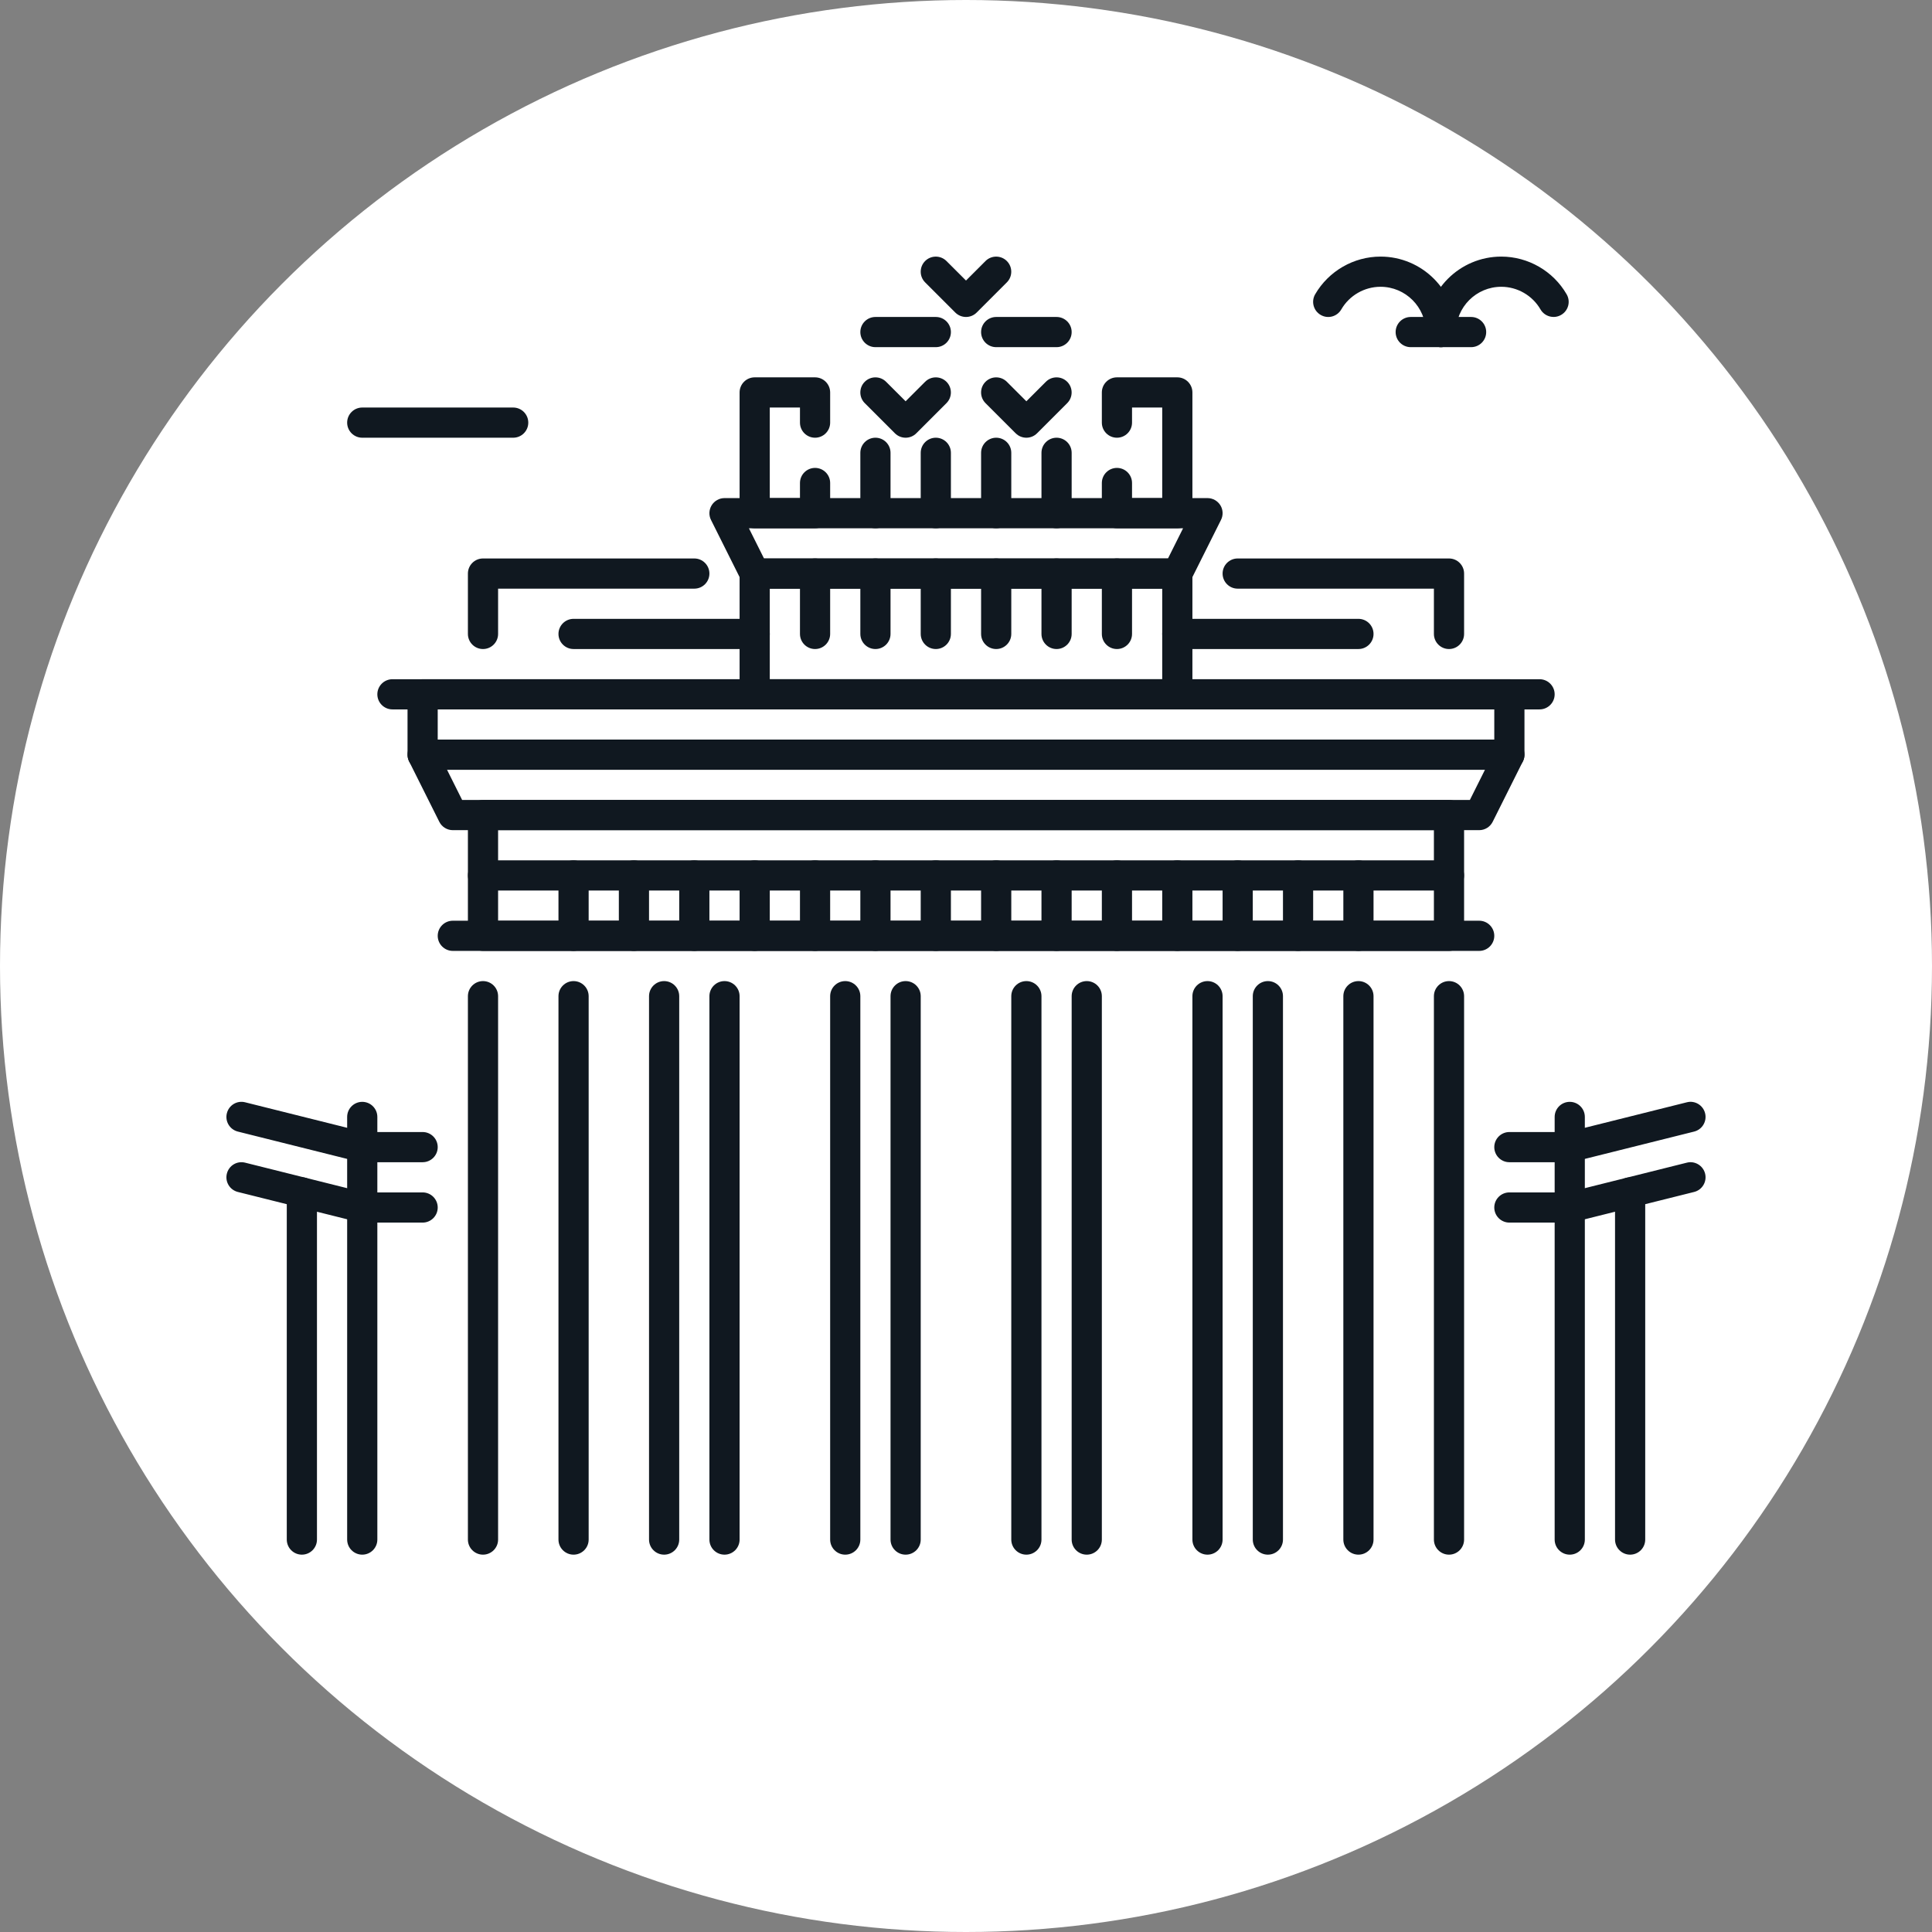
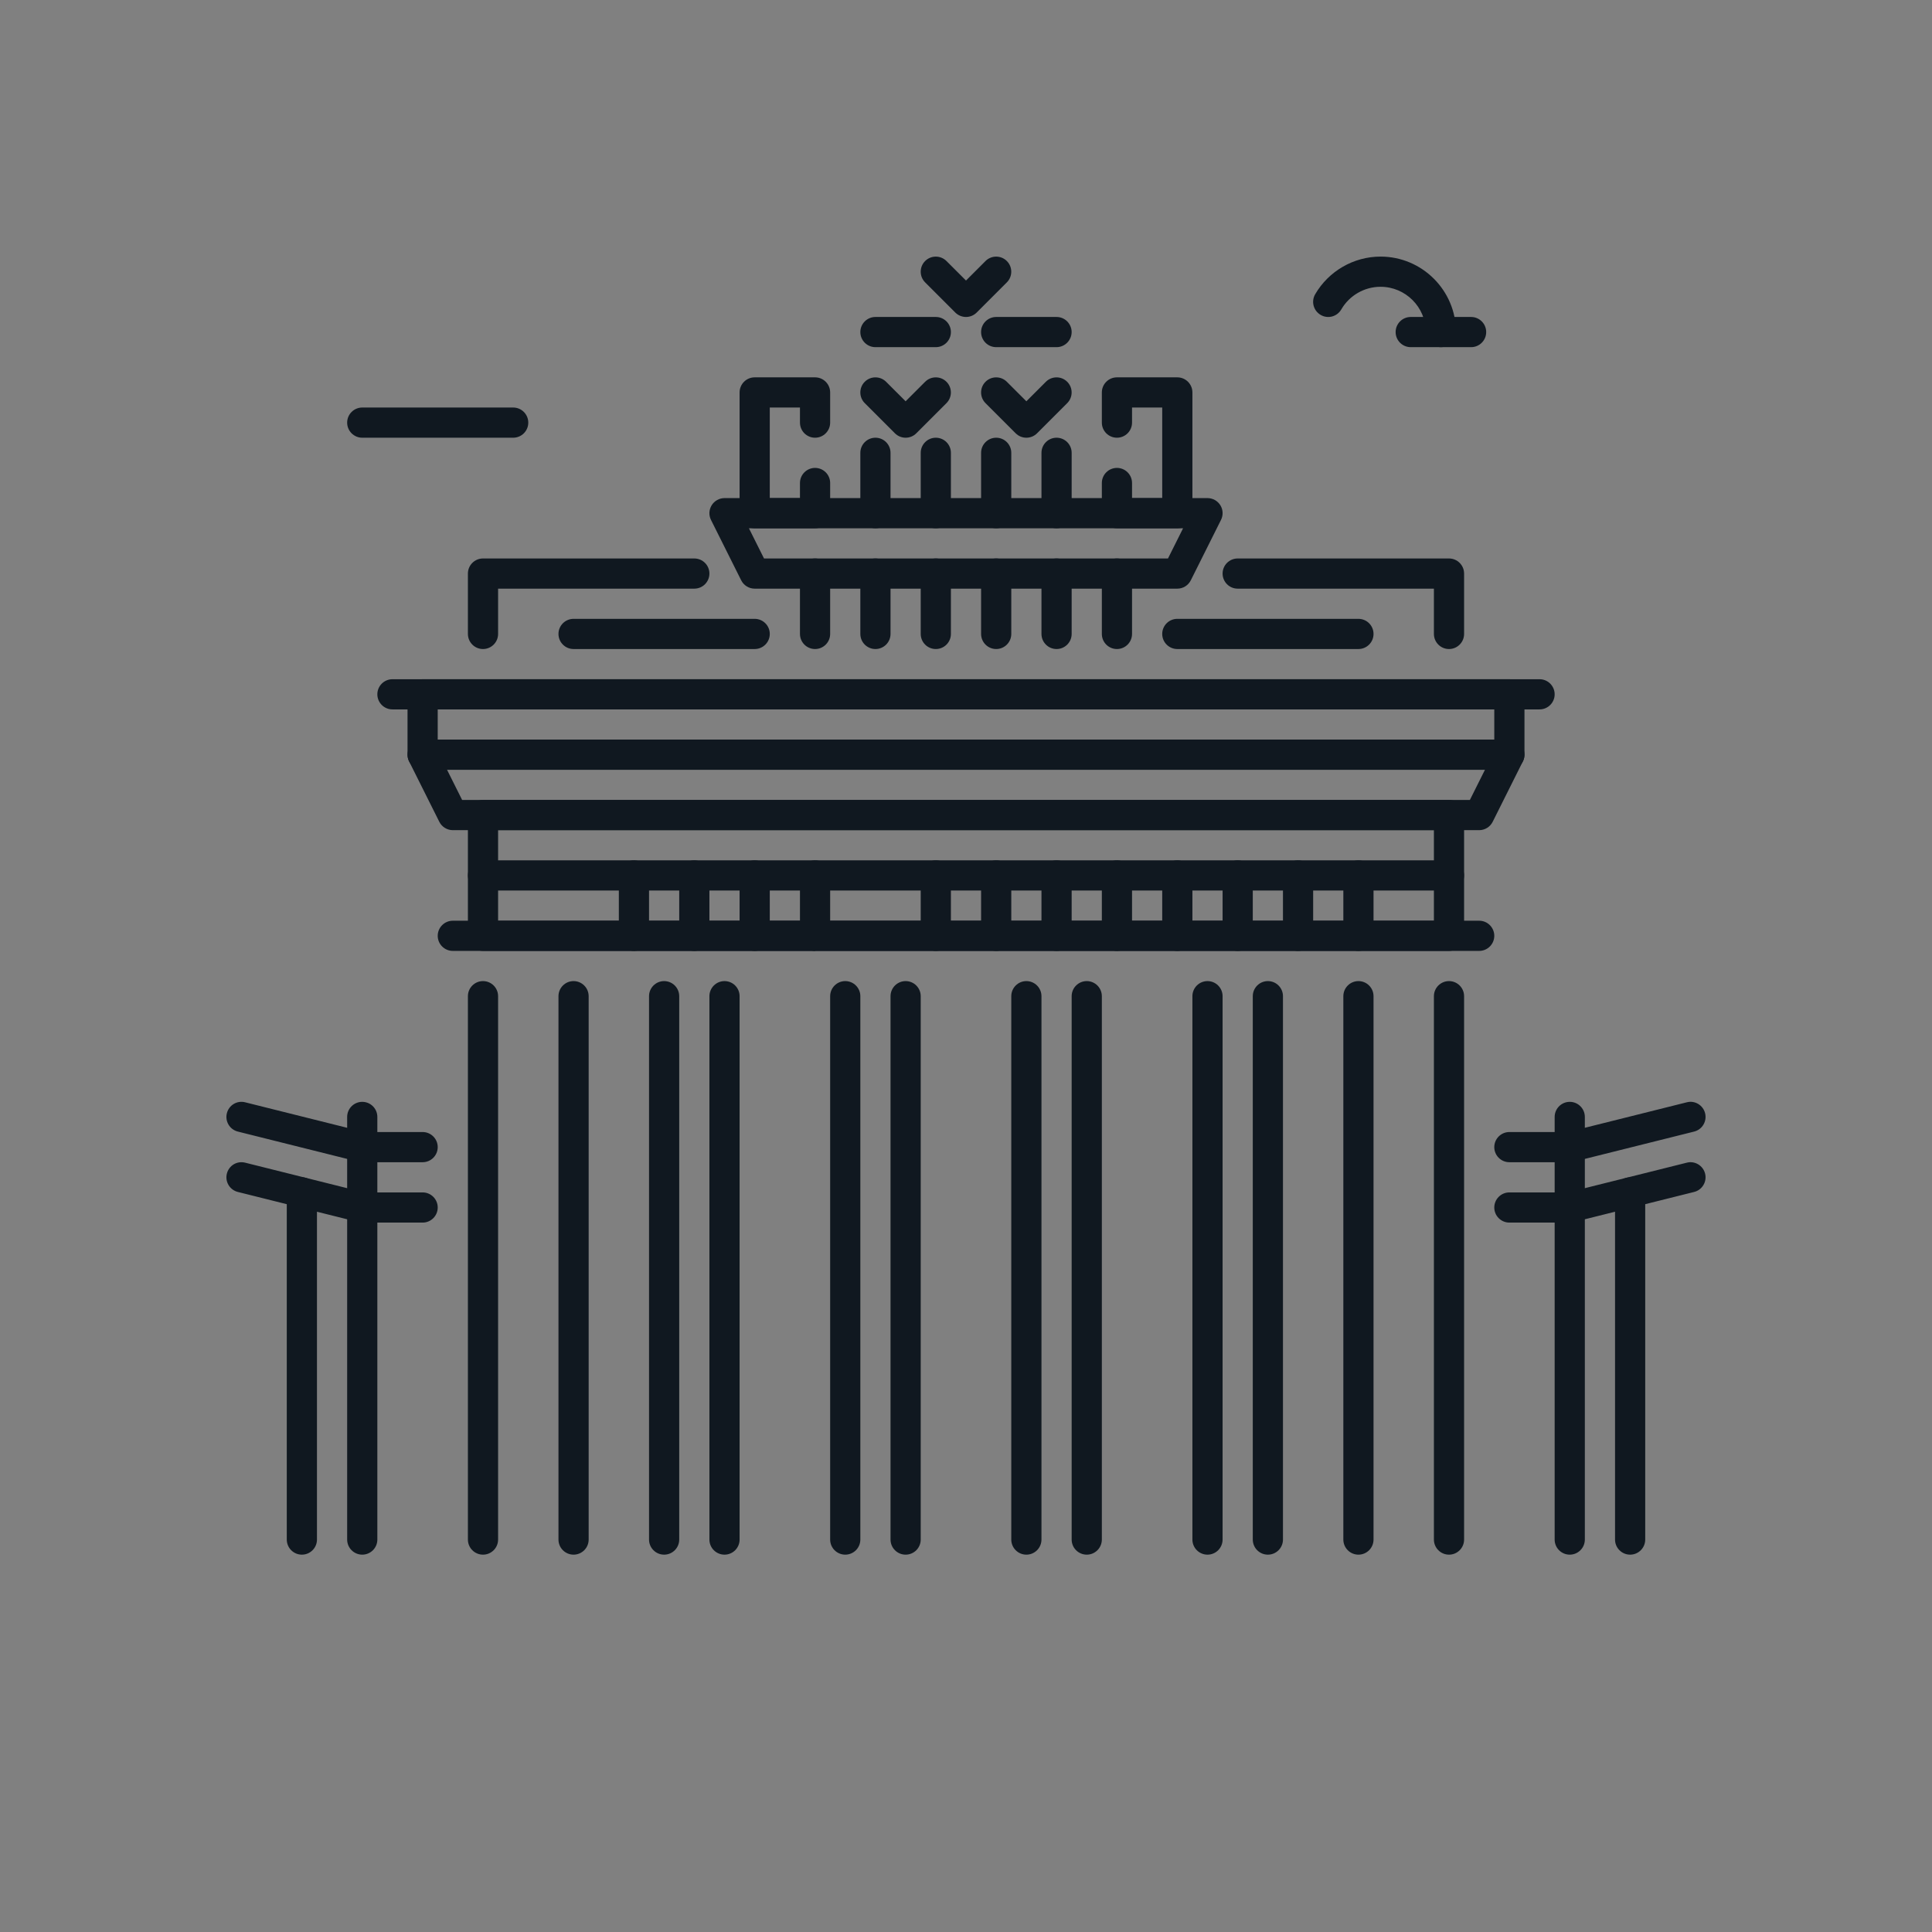
<svg xmlns="http://www.w3.org/2000/svg" width="800px" height="800px" viewBox="0 0 64 64" id="Layer_1" version="1.1" xml:space="preserve">
  <rect x="0" y="0" width="64" height="64" fill="#808080" stroke="none" />
  <style type="text/css">
	.st0{fill:#FFFFFF;}
	.st1{fill:#101820;}
</style>
  <g>
    <g>
-       <circle class="st0" cx="32" cy="32" r="32" />
-     </g>
+       </g>
    <g>
      <path class="st1" d="M17,14.5h-5c-0.276,0-0.5-0.224-0.5-0.5s0.224-0.5,0.5-0.5h5c0.276,0,0.5,0.224,0.5,0.5S17.276,14.5,17,14.5z    " />
    </g>
    <g>
      <path class="st1" d="M24,51.5c-0.276,0-0.5-0.224-0.5-0.5V33c0-0.276,0.224-0.5,0.5-0.5s0.5,0.224,0.5,0.5v18    C24.5,51.276,24.276,51.5,24,51.5z" />
    </g>
    <g>
      <path class="st1" d="M22,51.5c-0.276,0-0.5-0.224-0.5-0.5V33c0-0.276,0.224-0.5,0.5-0.5s0.5,0.224,0.5,0.5v18    C22.5,51.276,22.276,51.5,22,51.5z" />
    </g>
    <g>
      <path class="st1" d="M30,51.5c-0.276,0-0.5-0.224-0.5-0.5V33c0-0.276,0.224-0.5,0.5-0.5s0.5,0.224,0.5,0.5v18    C30.5,51.276,30.276,51.5,30,51.5z" />
    </g>
    <g>
      <path class="st1" d="M28,51.5c-0.276,0-0.5-0.224-0.5-0.5V33c0-0.276,0.224-0.5,0.5-0.5s0.5,0.224,0.5,0.5v18    C28.5,51.276,28.276,51.5,28,51.5z" />
    </g>
    <g>
      <path class="st1" d="M36,51.5c-0.276,0-0.5-0.224-0.5-0.5V33c0-0.276,0.224-0.5,0.5-0.5s0.5,0.224,0.5,0.5v18    C36.5,51.276,36.276,51.5,36,51.5z" />
    </g>
    <g>
      <path class="st1" d="M34,51.5c-0.276,0-0.5-0.224-0.5-0.5V33c0-0.276,0.224-0.5,0.5-0.5s0.5,0.224,0.5,0.5v18    C34.5,51.276,34.276,51.5,34,51.5z" />
    </g>
    <g>
      <path class="st1" d="M42,51.5c-0.276,0-0.5-0.224-0.5-0.5V33c0-0.276,0.224-0.5,0.5-0.5s0.5,0.224,0.5,0.5v18    C42.5,51.276,42.276,51.5,42,51.5z" />
    </g>
    <g>
      <path class="st1" d="M40,51.5c-0.276,0-0.5-0.224-0.5-0.5V33c0-0.276,0.224-0.5,0.5-0.5s0.5,0.224,0.5,0.5v18    C40.5,51.276,40.276,51.5,40,51.5z" />
    </g>
    <g>
      <path class="st1" d="M48,51.5c-0.276,0-0.5-0.224-0.5-0.5V33c0-0.276,0.224-0.5,0.5-0.5s0.5,0.224,0.5,0.5v18    C48.5,51.276,48.276,51.5,48,51.5z" />
    </g>
    <g>
      <path class="st1" d="M45,51.5c-0.276,0-0.5-0.224-0.5-0.5V33c0-0.276,0.224-0.5,0.5-0.5s0.5,0.224,0.5,0.5v18    C45.5,51.276,45.276,51.5,45,51.5z" />
    </g>
    <g>
      <path class="st1" d="M19,51.5c-0.276,0-0.5-0.224-0.5-0.5V33c0-0.276,0.224-0.5,0.5-0.5s0.5,0.224,0.5,0.5v18    C19.5,51.276,19.276,51.5,19,51.5z" />
    </g>
    <g>
      <path class="st1" d="M16,51.5c-0.276,0-0.5-0.224-0.5-0.5V33c0-0.276,0.224-0.5,0.5-0.5s0.5,0.224,0.5,0.5v18    C16.5,51.276,16.276,51.5,16,51.5z" />
    </g>
    <g>
      <path class="st1" d="M48,31.5H16c-0.276,0-0.5-0.224-0.5-0.5v-4c0-0.276,0.224-0.5,0.5-0.5h32c0.276,0,0.5,0.224,0.5,0.5v4    C48.5,31.276,48.276,31.5,48,31.5z M16.5,30.5h31v-3h-31V30.5z" />
    </g>
    <g>
      <path class="st1" d="M48,21.5c-0.276,0-0.5-0.224-0.5-0.5v-1.5H41c-0.276,0-0.5-0.224-0.5-0.5s0.224-0.5,0.5-0.5h7    c0.276,0,0.5,0.224,0.5,0.5v2C48.5,21.276,48.276,21.5,48,21.5z" />
    </g>
    <g>
      <path class="st1" d="M16,21.5c-0.276,0-0.5-0.224-0.5-0.5v-2c0-0.276,0.224-0.5,0.5-0.5h7c0.276,0,0.5,0.224,0.5,0.5    s-0.224,0.5-0.5,0.5h-6.5V21C16.5,21.276,16.276,21.5,16,21.5z" />
    </g>
    <g>
      <path class="st1" d="M49,27.5H15c-0.189,0-0.362-0.107-0.447-0.276l-1-2c-0.078-0.155-0.069-0.339,0.022-0.486    S13.827,24.5,14,24.5h36c0.173,0,0.334,0.09,0.426,0.237c0.091,0.147,0.099,0.332,0.021,0.486l-1,2    C49.362,27.393,49.189,27.5,49,27.5z M15.309,26.5h33.382l0.5-1H14.809L15.309,26.5z" />
    </g>
    <g>
      <path class="st1" d="M50,25.5H14c-0.276,0-0.5-0.224-0.5-0.5v-2c0-0.276,0.224-0.5,0.5-0.5h36c0.276,0,0.5,0.224,0.5,0.5v2    C50.5,25.276,50.276,25.5,50,25.5z M14.5,24.5h35v-1h-35V24.5z" />
    </g>
    <g>
      <path class="st1" d="M49,31.5H15c-0.276,0-0.5-0.224-0.5-0.5s0.224-0.5,0.5-0.5h34c0.276,0,0.5,0.224,0.5,0.5S49.276,31.5,49,31.5    z" />
    </g>
    <g>
      <path class="st1" d="M51,23.5H13c-0.276,0-0.5-0.224-0.5-0.5s0.224-0.5,0.5-0.5h38c0.276,0,0.5,0.224,0.5,0.5S51.276,23.5,51,23.5    z" />
    </g>
    <g>
-       <path class="st1" d="M39,23.5H25c-0.276,0-0.5-0.224-0.5-0.5v-4c0-0.276,0.224-0.5,0.5-0.5h14c0.276,0,0.5,0.224,0.5,0.5v4    C39.5,23.276,39.276,23.5,39,23.5z M25.5,22.5h13v-3h-13V22.5z" />
-     </g>
+       </g>
    <g>
      <path class="st1" d="M25,21.5h-6c-0.276,0-0.5-0.224-0.5-0.5s0.224-0.5,0.5-0.5h6c0.276,0,0.5,0.224,0.5,0.5S25.276,21.5,25,21.5z    " />
    </g>
    <g>
      <path class="st1" d="M45,21.5h-6c-0.276,0-0.5-0.224-0.5-0.5s0.224-0.5,0.5-0.5h6c0.276,0,0.5,0.224,0.5,0.5S45.276,21.5,45,21.5z    " />
    </g>
    <g>
      <path class="st1" d="M48,29.5H16c-0.276,0-0.5-0.224-0.5-0.5s0.224-0.5,0.5-0.5h32c0.276,0,0.5,0.224,0.5,0.5S48.276,29.5,48,29.5    z" />
    </g>
    <g>
-       <path class="st1" d="M19,31.5c-0.276,0-0.5-0.224-0.5-0.5v-2c0-0.276,0.224-0.5,0.5-0.5s0.5,0.224,0.5,0.5v2    C19.5,31.276,19.276,31.5,19,31.5z" />
-     </g>
+       </g>
    <g>
      <path class="st1" d="M21,31.5c-0.276,0-0.5-0.224-0.5-0.5v-2c0-0.276,0.224-0.5,0.5-0.5s0.5,0.224,0.5,0.5v2    C21.5,31.276,21.276,31.5,21,31.5z" />
    </g>
    <g>
      <path class="st1" d="M23,31.5c-0.276,0-0.5-0.224-0.5-0.5v-2c0-0.276,0.224-0.5,0.5-0.5s0.5,0.224,0.5,0.5v2    C23.5,31.276,23.276,31.5,23,31.5z" />
    </g>
    <g>
      <path class="st1" d="M25,31.5c-0.276,0-0.5-0.224-0.5-0.5v-2c0-0.276,0.224-0.5,0.5-0.5s0.5,0.224,0.5,0.5v2    C25.5,31.276,25.276,31.5,25,31.5z" />
    </g>
    <g>
-       <path class="st1" d="M27,31.5c-0.276,0-0.5-0.224-0.5-0.5v-2c0-0.276,0.224-0.5,0.5-0.5s0.5,0.224,0.5,0.5v2    C27.5,31.276,27.276,31.5,27,31.5z" />
-     </g>
-     <g>
-       <path class="st1" d="M29,31.5c-0.276,0-0.5-0.224-0.5-0.5v-2c0-0.276,0.224-0.5,0.5-0.5s0.5,0.224,0.5,0.5v2    C29.5,31.276,29.276,31.5,29,31.5z" />
-     </g>
+       <path class="st1" d="M27,31.5c-0.276,0-0.5-0.224-0.5-0.5v-2c0-0.276,0.224-0.5,0.5-0.5s0.5,0.224,0.5,0.5v2    z" />
+     </g>
+     <g>
+       </g>
    <g>
      <path class="st1" d="M31,31.5c-0.276,0-0.5-0.224-0.5-0.5v-2c0-0.276,0.224-0.5,0.5-0.5s0.5,0.224,0.5,0.5v2    C31.5,31.276,31.276,31.5,31,31.5z" />
    </g>
    <g>
      <path class="st1" d="M33,31.5c-0.276,0-0.5-0.224-0.5-0.5v-2c0-0.276,0.224-0.5,0.5-0.5s0.5,0.224,0.5,0.5v2    C33.5,31.276,33.276,31.5,33,31.5z" />
    </g>
    <g>
      <path class="st1" d="M35,31.5c-0.276,0-0.5-0.224-0.5-0.5v-2c0-0.276,0.224-0.5,0.5-0.5s0.5,0.224,0.5,0.5v2    C35.5,31.276,35.276,31.5,35,31.5z" />
    </g>
    <g>
      <path class="st1" d="M37,31.5c-0.276,0-0.5-0.224-0.5-0.5v-2c0-0.276,0.224-0.5,0.5-0.5s0.5,0.224,0.5,0.5v2    C37.5,31.276,37.276,31.5,37,31.5z" />
    </g>
    <g>
      <path class="st1" d="M39,31.5c-0.276,0-0.5-0.224-0.5-0.5v-2c0-0.276,0.224-0.5,0.5-0.5s0.5,0.224,0.5,0.5v2    C39.5,31.276,39.276,31.5,39,31.5z" />
    </g>
    <g>
      <path class="st1" d="M41,31.5c-0.276,0-0.5-0.224-0.5-0.5v-2c0-0.276,0.224-0.5,0.5-0.5s0.5,0.224,0.5,0.5v2    C41.5,31.276,41.276,31.5,41,31.5z" />
    </g>
    <g>
      <path class="st1" d="M43,31.5c-0.276,0-0.5-0.224-0.5-0.5v-2c0-0.276,0.224-0.5,0.5-0.5s0.5,0.224,0.5,0.5v2    C43.5,31.276,43.276,31.5,43,31.5z" />
    </g>
    <g>
      <path class="st1" d="M45,31.5c-0.276,0-0.5-0.224-0.5-0.5v-2c0-0.276,0.224-0.5,0.5-0.5s0.5,0.224,0.5,0.5v2    C45.5,31.276,45.276,31.5,45,31.5z" />
    </g>
    <g>
      <path class="st1" d="M39,19.5H25c-0.189,0-0.362-0.107-0.447-0.276l-1-2c-0.078-0.155-0.069-0.339,0.022-0.486    S23.827,16.5,24,16.5h16c0.173,0,0.334,0.09,0.426,0.237c0.091,0.147,0.099,0.332,0.021,0.486l-1,2    C39.362,19.393,39.189,19.5,39,19.5z M25.309,18.5h13.382l0.5-1H24.809L25.309,18.5z" />
    </g>
    <g>
      <path class="st1" d="M32,10.5c-0.128,0-0.256-0.049-0.354-0.146l-1-1c-0.195-0.195-0.195-0.512,0-0.707s0.512-0.195,0.707,0    L32,9.293l0.646-0.646c0.195-0.195,0.512-0.195,0.707,0s0.195,0.512,0,0.707l-1,1C32.256,10.451,32.128,10.5,32,10.5z" />
    </g>
    <g>
      <path class="st1" d="M31,11.5h-2c-0.276,0-0.5-0.224-0.5-0.5s0.224-0.5,0.5-0.5h2c0.276,0,0.5,0.224,0.5,0.5S31.276,11.5,31,11.5z    " />
    </g>
    <g>
      <path class="st1" d="M29,17.5c-0.276,0-0.5-0.224-0.5-0.5v-2c0-0.276,0.224-0.5,0.5-0.5s0.5,0.224,0.5,0.5v2    C29.5,17.276,29.276,17.5,29,17.5z" />
    </g>
    <g>
      <path class="st1" d="M31,17.5c-0.276,0-0.5-0.224-0.5-0.5v-2c0-0.276,0.224-0.5,0.5-0.5s0.5,0.224,0.5,0.5v2    C31.5,17.276,31.276,17.5,31,17.5z" />
    </g>
    <g>
      <path class="st1" d="M27,17.5h-2c-0.276,0-0.5-0.224-0.5-0.5v-4c0-0.276,0.224-0.5,0.5-0.5h2c0.276,0,0.5,0.224,0.5,0.5v1    c0,0.276-0.224,0.5-0.5,0.5s-0.5-0.224-0.5-0.5v-0.5h-1v3h1V16c0-0.276,0.224-0.5,0.5-0.5s0.5,0.224,0.5,0.5v1    C27.5,17.276,27.276,17.5,27,17.5z" />
    </g>
    <g>
      <path class="st1" d="M39,17.5h-2c-0.276,0-0.5-0.224-0.5-0.5v-1c0-0.276,0.224-0.5,0.5-0.5s0.5,0.224,0.5,0.5v0.5h1v-3h-1V14    c0,0.276-0.224,0.5-0.5,0.5s-0.5-0.224-0.5-0.5v-1c0-0.276,0.224-0.5,0.5-0.5h2c0.276,0,0.5,0.224,0.5,0.5v4    C39.5,17.276,39.276,17.5,39,17.5z" />
    </g>
    <g>
      <path class="st1" d="M30,14.5c-0.128,0-0.256-0.049-0.354-0.146l-1-1c-0.195-0.195-0.195-0.512,0-0.707s0.512-0.195,0.707,0    L30,13.293l0.646-0.646c0.195-0.195,0.512-0.195,0.707,0s0.195,0.512,0,0.707l-1,1C30.256,14.451,30.128,14.5,30,14.5z" />
    </g>
    <g>
      <path class="st1" d="M35,11.5h-2c-0.276,0-0.5-0.224-0.5-0.5s0.224-0.5,0.5-0.5h2c0.276,0,0.5,0.224,0.5,0.5S35.276,11.5,35,11.5z    " />
    </g>
    <g>
      <path class="st1" d="M33,17.5c-0.276,0-0.5-0.224-0.5-0.5v-2c0-0.276,0.224-0.5,0.5-0.5s0.5,0.224,0.5,0.5v2    C33.5,17.276,33.276,17.5,33,17.5z" />
    </g>
    <g>
      <path class="st1" d="M35,17.5c-0.276,0-0.5-0.224-0.5-0.5v-2c0-0.276,0.224-0.5,0.5-0.5s0.5,0.224,0.5,0.5v2    C35.5,17.276,35.276,17.5,35,17.5z" />
    </g>
    <g>
      <path class="st1" d="M34,14.5c-0.128,0-0.256-0.049-0.354-0.146l-1-1c-0.195-0.195-0.195-0.512,0-0.707s0.512-0.195,0.707,0    L34,13.293l0.646-0.646c0.195-0.195,0.512-0.195,0.707,0s0.195,0.512,0,0.707l-1,1C34.256,14.451,34.128,14.5,34,14.5z" />
    </g>
    <g>
      <path class="st1" d="M27,21.5c-0.276,0-0.5-0.224-0.5-0.5v-2c0-0.276,0.224-0.5,0.5-0.5s0.5,0.224,0.5,0.5v2    C27.5,21.276,27.276,21.5,27,21.5z" />
    </g>
    <g>
      <path class="st1" d="M29,21.5c-0.276,0-0.5-0.224-0.5-0.5v-2c0-0.276,0.224-0.5,0.5-0.5s0.5,0.224,0.5,0.5v2    C29.5,21.276,29.276,21.5,29,21.5z" />
    </g>
    <g>
      <path class="st1" d="M31,21.5c-0.276,0-0.5-0.224-0.5-0.5v-2c0-0.276,0.224-0.5,0.5-0.5s0.5,0.224,0.5,0.5v2    C31.5,21.276,31.276,21.5,31,21.5z" />
    </g>
    <g>
      <path class="st1" d="M33,21.5c-0.276,0-0.5-0.224-0.5-0.5v-2c0-0.276,0.224-0.5,0.5-0.5s0.5,0.224,0.5,0.5v2    C33.5,21.276,33.276,21.5,33,21.5z" />
    </g>
    <g>
      <path class="st1" d="M35,21.5c-0.276,0-0.5-0.224-0.5-0.5v-2c0-0.276,0.224-0.5,0.5-0.5s0.5,0.224,0.5,0.5v2    C35.5,21.276,35.276,21.5,35,21.5z" />
    </g>
    <g>
      <path class="st1" d="M37,21.5c-0.276,0-0.5-0.224-0.5-0.5v-2c0-0.276,0.224-0.5,0.5-0.5s0.5,0.224,0.5,0.5v2    C37.5,21.276,37.276,21.5,37,21.5z" />
    </g>
    <g>
      <path class="st1" d="M14,38.5h-2c-0.041,0-0.082-0.005-0.121-0.015l-4-1c-0.268-0.067-0.431-0.338-0.364-0.606    c0.067-0.268,0.336-0.433,0.606-0.364l3.94,0.985H14c0.276,0,0.5,0.224,0.5,0.5S14.276,38.5,14,38.5z" />
    </g>
    <g>
      <path class="st1" d="M14,40.5h-2c-0.041,0-0.082-0.005-0.121-0.015l-4-1c-0.268-0.067-0.431-0.338-0.364-0.606    c0.067-0.269,0.336-0.432,0.606-0.364l3.94,0.985H14c0.276,0,0.5,0.224,0.5,0.5S14.276,40.5,14,40.5z" />
    </g>
    <g>
      <path class="st1" d="M12,51.5c-0.276,0-0.5-0.224-0.5-0.5V37c0-0.276,0.224-0.5,0.5-0.5s0.5,0.224,0.5,0.5v14    C12.5,51.276,12.276,51.5,12,51.5z" />
    </g>
    <g>
      <g>
        <path class="st1" d="M10,51.5c-0.276,0-0.5-0.224-0.5-0.5V39.5c0-0.276,0.224-0.5,0.5-0.5s0.5,0.224,0.5,0.5V51     C10.5,51.276,10.276,51.5,10,51.5z" />
      </g>
    </g>
    <g>
      <path class="st1" d="M52,38.5h-2c-0.276,0-0.5-0.224-0.5-0.5s0.224-0.5,0.5-0.5h1.938l3.94-0.985    c0.264-0.07,0.54,0.095,0.606,0.364c0.066,0.268-0.096,0.539-0.364,0.606l-4,1C52.082,38.495,52.041,38.5,52,38.5z" />
    </g>
    <g>
      <path class="st1" d="M52,40.5h-2c-0.276,0-0.5-0.224-0.5-0.5s0.224-0.5,0.5-0.5h1.938l3.94-0.985    c0.264-0.069,0.54,0.096,0.606,0.364c0.066,0.268-0.096,0.539-0.364,0.606l-4,1C52.082,40.495,52.041,40.5,52,40.5z" />
    </g>
    <g>
      <path class="st1" d="M52,51.5c-0.276,0-0.5-0.224-0.5-0.5V37c0-0.276,0.224-0.5,0.5-0.5s0.5,0.224,0.5,0.5v14    C52.5,51.276,52.276,51.5,52,51.5z" />
    </g>
    <g>
      <g>
        <path class="st1" d="M54,51.5c-0.276,0-0.5-0.224-0.5-0.5V39.5c0-0.276,0.224-0.5,0.5-0.5s0.5,0.224,0.5,0.5V51     C54.5,51.276,54.276,51.5,54,51.5z" />
      </g>
    </g>
    <g>
      <path class="st1" d="M47.732,11.5c-0.276,0-0.5-0.224-0.5-0.5c0-0.827-0.673-1.5-1.5-1.5c-0.534,0-1.032,0.287-1.3,0.75    c-0.139,0.24-0.445,0.322-0.683,0.182c-0.239-0.138-0.321-0.444-0.183-0.683C44.013,8.979,44.843,8.5,45.732,8.5    c1.379,0,2.5,1.122,2.5,2.5C48.232,11.276,48.009,11.5,47.732,11.5z" />
    </g>
    <g>
-       <path class="st1" d="M47.732,11.5c-0.276,0-0.5-0.224-0.5-0.5c0-1.378,1.121-2.5,2.5-2.5c0.89,0,1.72,0.479,2.165,1.249    c0.139,0.239,0.057,0.545-0.183,0.683c-0.236,0.138-0.544,0.057-0.683-0.182c-0.268-0.463-0.766-0.75-1.3-0.75    c-0.827,0-1.5,0.673-1.5,1.5C48.232,11.276,48.009,11.5,47.732,11.5z" />
-     </g>
+       </g>
    <g>
      <path class="st1" d="M48.732,11.5h-2c-0.276,0-0.5-0.224-0.5-0.5s0.224-0.5,0.5-0.5h2c0.276,0,0.5,0.224,0.5,0.5    S49.009,11.5,48.732,11.5z" />
    </g>
  </g>
</svg>